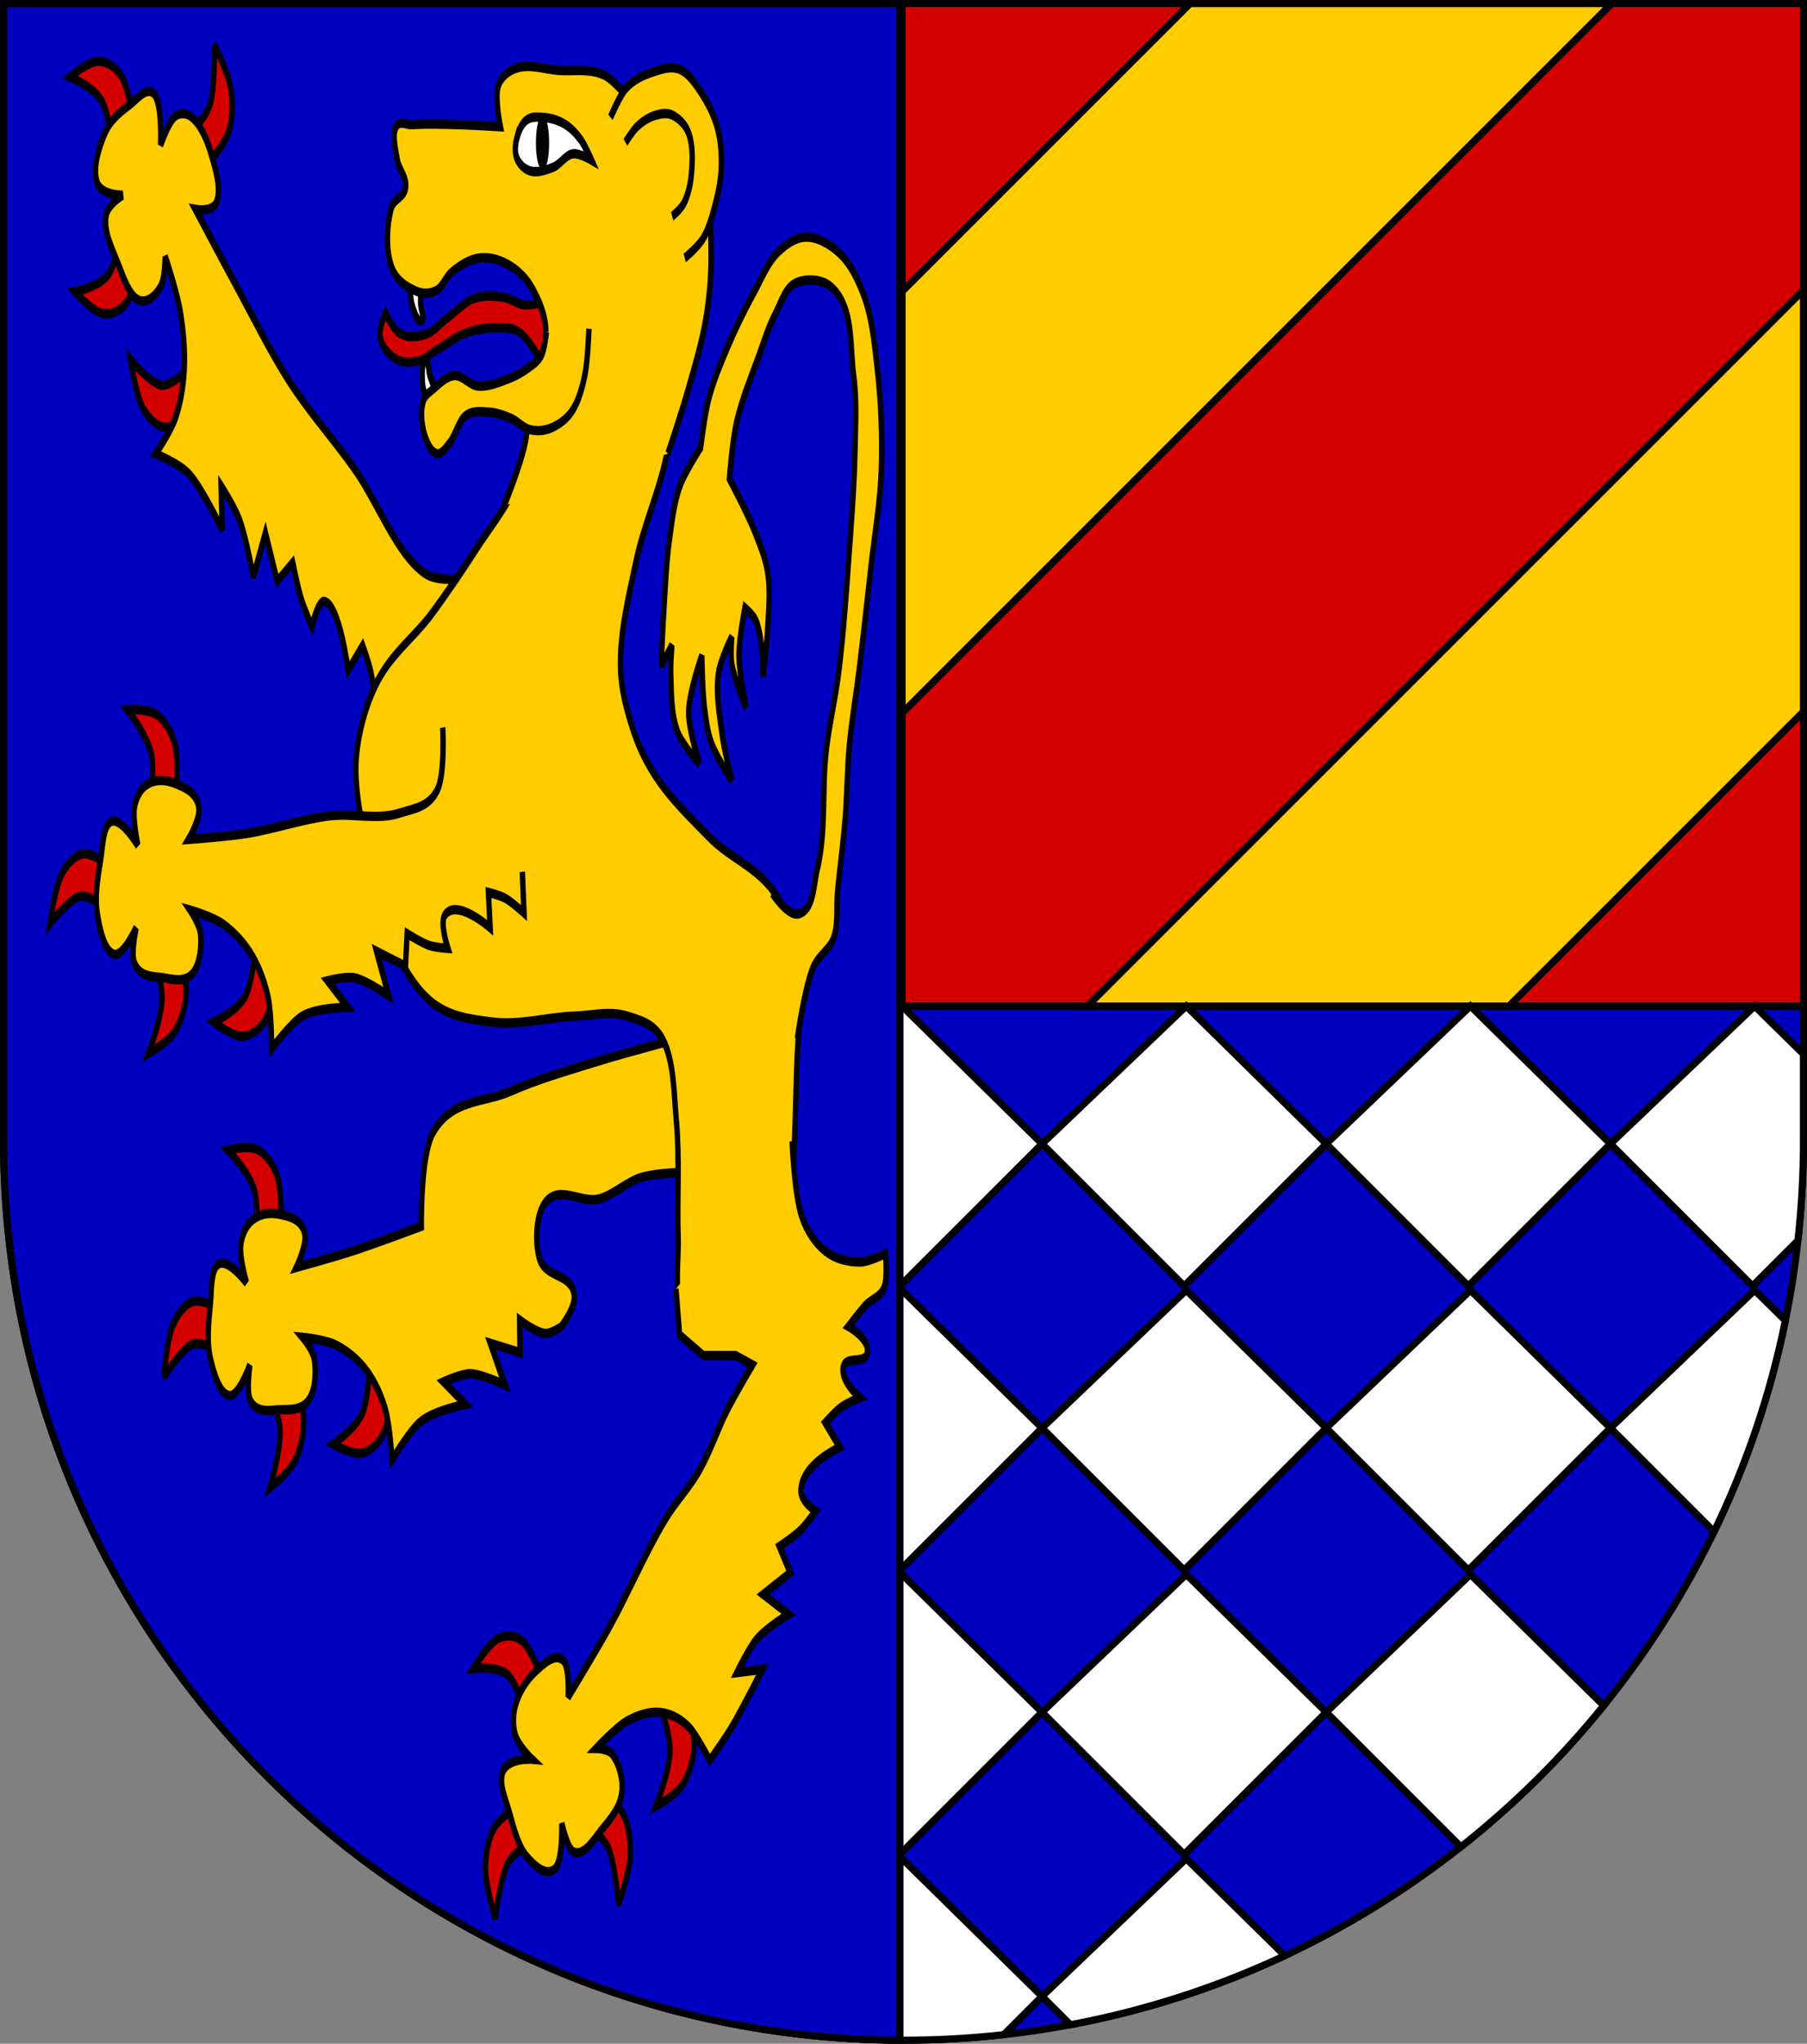
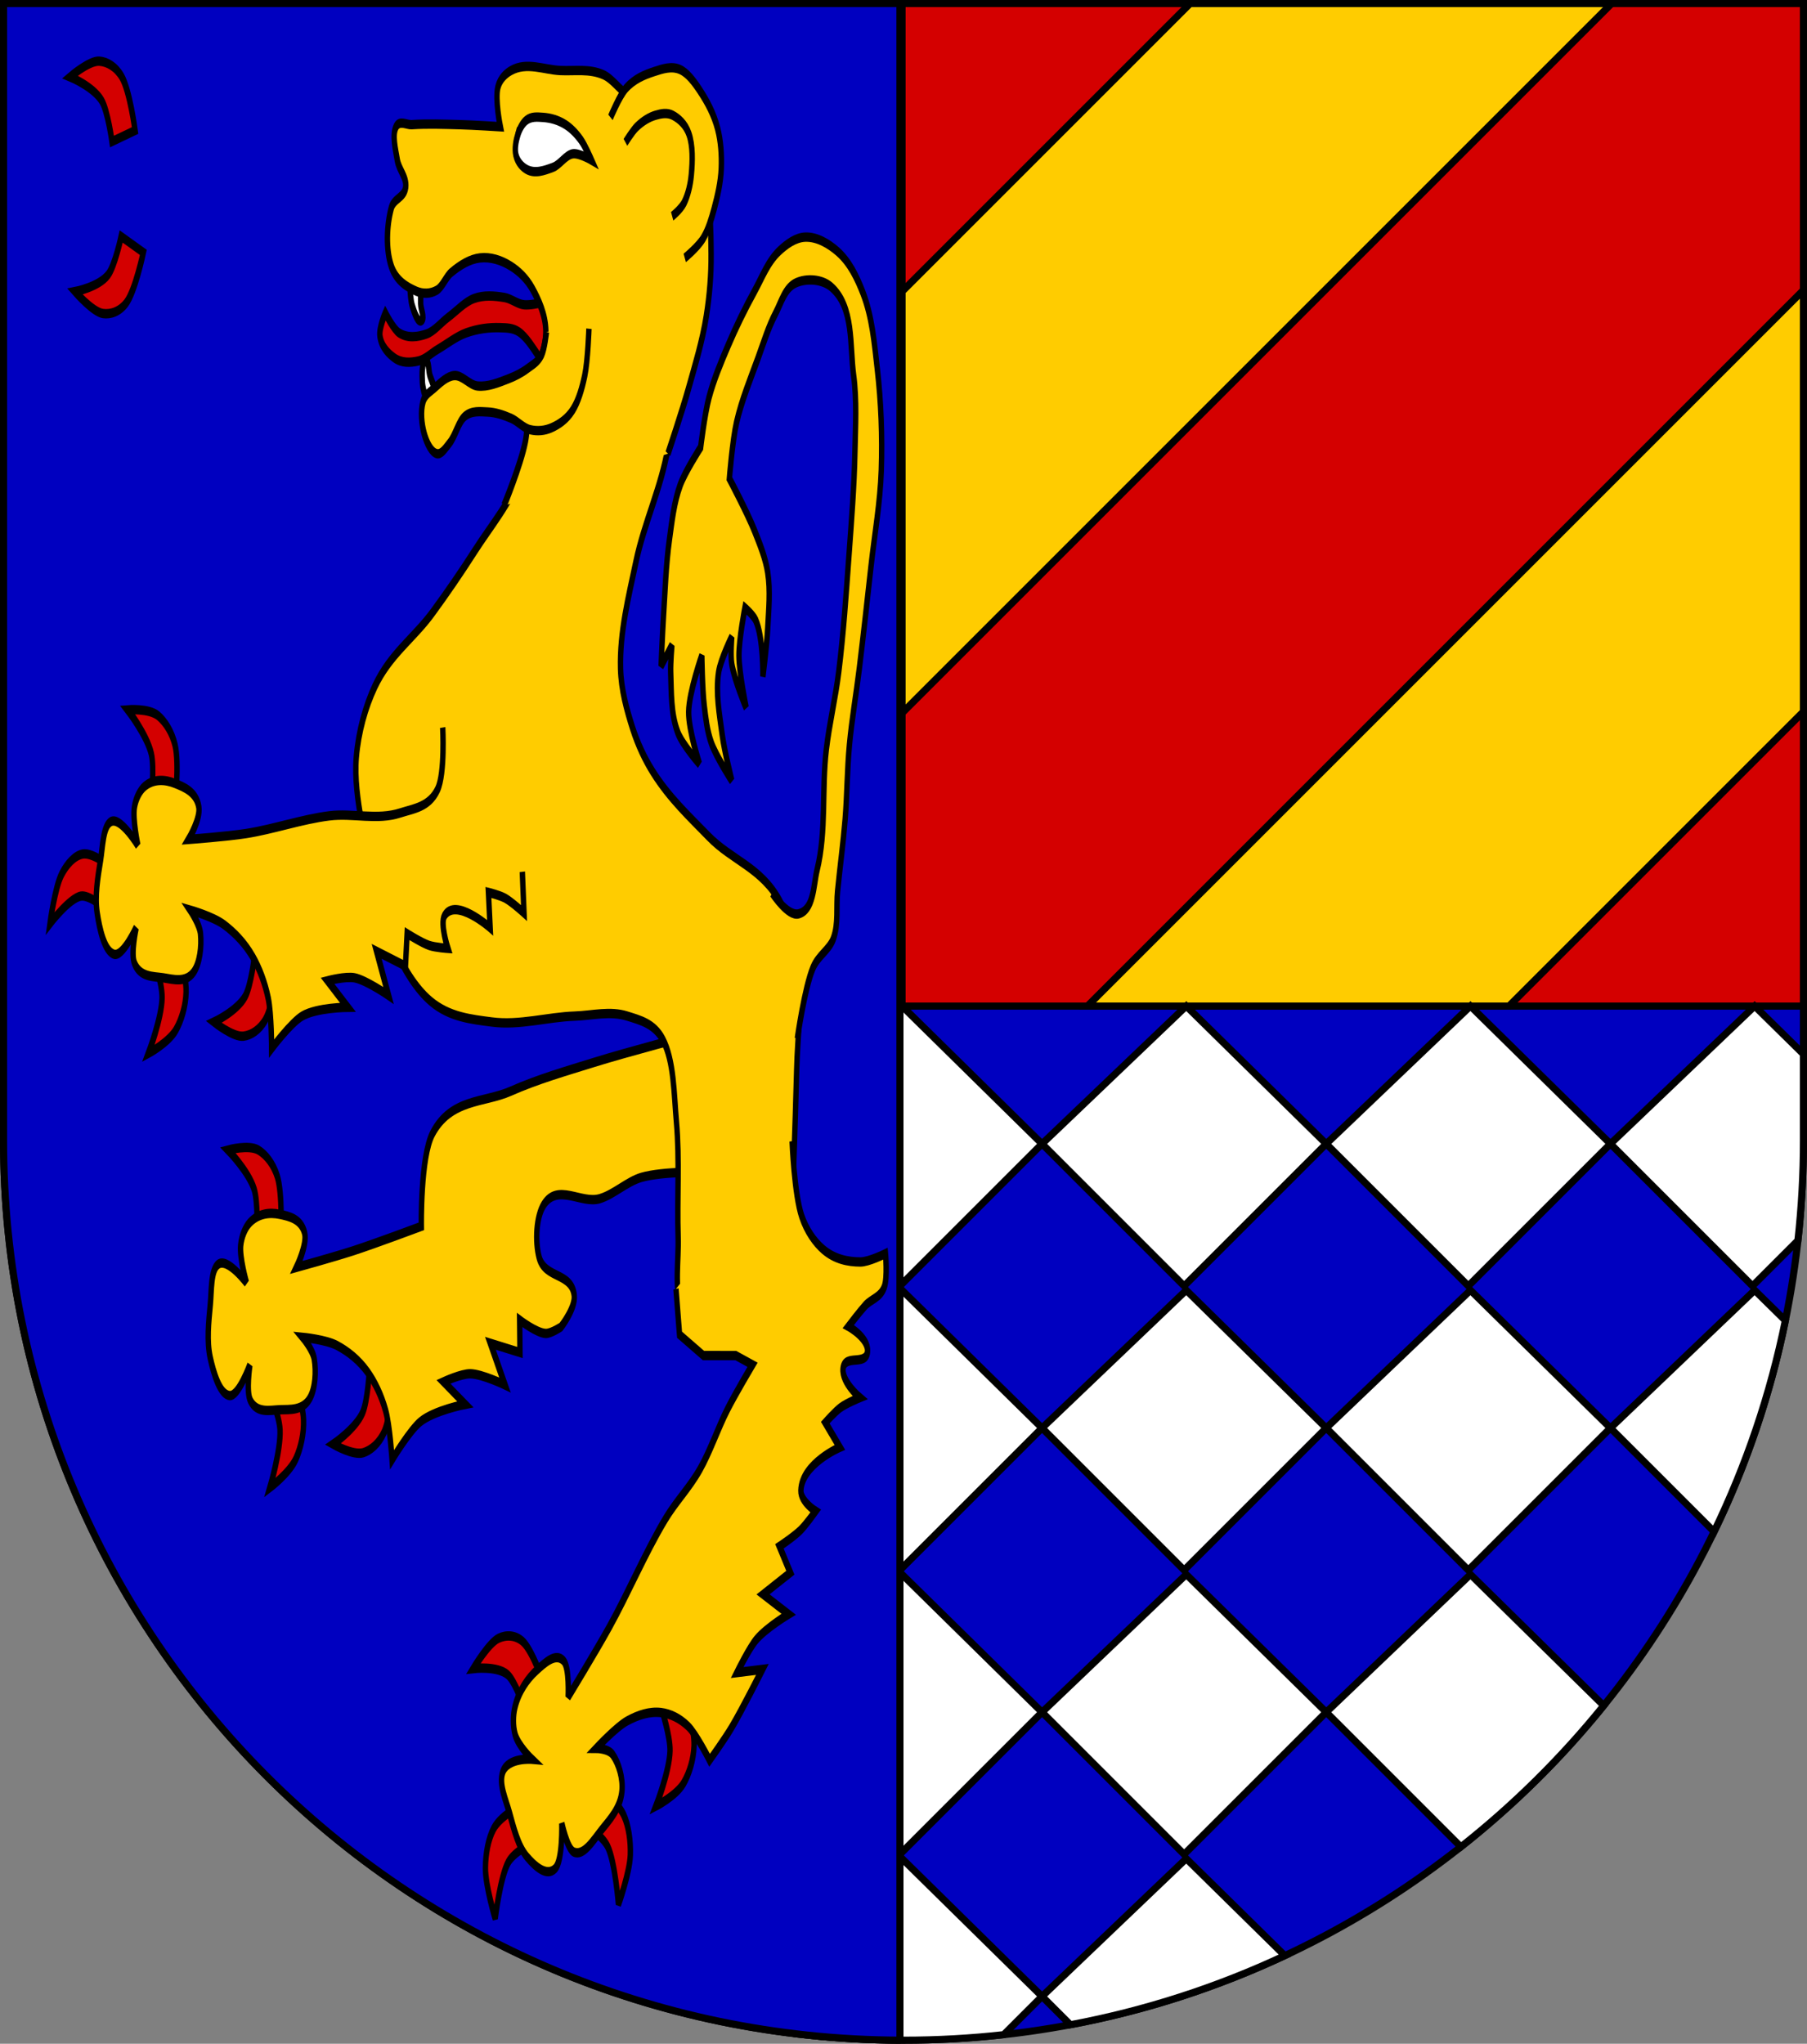
<svg xmlns="http://www.w3.org/2000/svg" xmlns:ns1="http://sodipodi.sourceforge.net/DTD/sodipodi-0.dtd" xmlns:ns2="http://www.inkscape.org/namespaces/inkscape" version="1.1" width="763" height="863" id="svg2" ns1:version="0.32" ns2:version="0.91 r13725" ns1:docname="Wappen_Riko_von_Sterz.svg" ns2:output_extension="org.inkscape.output.svg.inkscape">
  <rect width="100%" height="100%" fill="#808080" stroke="none" />
  <ns1:namedview ns2:window-height="1002" ns2:window-width="1280" ns2:pageshadow="2" ns2:pageopacity="0.0" guidetolerance="10.0" gridtolerance="10.0" objecttolerance="10.0" borderopacity="1.0" bordercolor="#666666" pagecolor="#ffffff" id="base" ns2:zoom="0.5309446" ns2:cx="460.68991" ns2:cy="356.10823" ns2:window-x="-8" ns2:window-y="-8" ns2:current-layer="svg2" showgrid="true" ns2:window-maximized="1" ns2:snap-bbox="true" ns2:bbox-paths="true" ns2:bbox-nodes="true" ns2:snap-bbox-edge-midpoints="true" ns2:snap-bbox-midpoints="true" ns2:object-paths="true" ns2:snap-intersection-paths="true" ns2:object-nodes="true" ns2:snap-smooth-nodes="true" ns2:snap-midpoints="true" ns2:snap-object-midpoints="true" ns2:snap-center="true" ns2:snap-text-baseline="true" ns2:snap-page="true" ns2:snap-global="true">
    <ns2:grid type="xygrid" id="grid4169" />
  </ns1:namedview>
  <defs id="defs4" />
  <path ns2:connector-curvature="0" style="fill:#0000c0;fill-opacity:1;stroke:#000000;stroke-width:3;stroke-miterlimit:4;stroke-dasharray:none;stroke-opacity:1" id="path2850" d="m 1.5,1.5 0,480 c 0,209.868 170.132,380 380,380 209.868,0 380,-170.132 380,-380 l 0,-480 L 1.5,1.5 l 0,0 z" />
  <path style="fill:#d40000;fill-opacity:1;stroke:#000000;stroke-width:3;stroke-linecap:butt;stroke-linejoin:round;stroke-miterlimit:4;stroke-dasharray:none;stroke-opacity:1" d="M 380.893 1.5 L 380.893 424.842 L 761.5 424.842 L 761.5 1.5 L 380.893 1.5 z " id="rect4171" />
  <path style="color:#000000;font-style:normal;font-variant:normal;font-weight:normal;font-stretch:normal;font-size:medium;line-height:normal;font-family:sans-serif;text-indent:0;text-align:start;text-decoration:none;text-decoration-line:none;text-decoration-style:solid;text-decoration-color:#000000;letter-spacing:normal;word-spacing:normal;text-transform:none;direction:ltr;block-progression:tb;writing-mode:lr-tb;baseline-shift:baseline;text-anchor:start;white-space:normal;clip-rule:nonzero;display:inline;overflow:visible;visibility:visible;opacity:1;isolation:auto;mix-blend-mode:normal;color-interpolation:sRGB;color-interpolation-filters:linearRGB;solid-color:#000000;solid-opacity:1;fill:#ffcc00;fill-opacity:1;fill-rule:evenodd;stroke:#000000;stroke-width:3;stroke-linecap:butt;stroke-linejoin:miter;stroke-miterlimit:4;stroke-dasharray:none;stroke-dashoffset:0;stroke-opacity:1;color-rendering:auto;image-rendering:auto;shape-rendering:auto;text-rendering:auto;enable-background:accumulate" d="m 502.506,1.5 -121.613,121.611 0,177.992 L 680.496,1.5 Z M 761.5,122.506 459.162,424.842 l 177.99,0 L 761.5,300.494 Z" id="path4209" ns2:connector-curvature="0" ns1:nodetypes="cccccccccc" />
  <path style="fill:#ffffff;fill-rule:evenodd;stroke:#000000;stroke-width:3;stroke-linecap:butt;stroke-linejoin:miter;stroke-miterlimit:4;stroke-dasharray:none;stroke-opacity:1" d="M 380.893 424.842 L 320 483 L 380 543 L 440 483 L 380.893 424.842 z M 440 483 L 500 543 L 560 483 L 500.893 424.842 L 440 483 z M 560 483 L 620 543 L 680 483 L 620.893 424.842 L 560 483 z M 680 483 L 740 543 L 759.162 523.838 C 760.703 509.937 761.5 495.812 761.5 481.5 L 761.5 445.119 L 740.893 424.842 L 680 483 z M 380.893 544.842 L 320 603 L 380 663 L 440 603 L 380.893 544.842 z M 440 603 L 500 663 L 560 603 L 500.893 544.842 L 440 603 z M 560 603 L 620 663 L 680 603 L 620.893 544.842 L 560 603 z M 680 603 L 723.771 646.771 C 737.307 618.792 747.512 588.901 753.873 557.613 L 740.893 544.842 L 680 603 z M 380.893 664.842 L 320 723 L 380 783 L 440 723 L 380.893 664.842 z M 440 723 L 500 783 L 560 723 L 500.893 664.842 L 440 723 z M 560 723 L 616.855 779.855 C 639.109 762.277 659.348 742.265 677.172 720.217 L 620.893 664.842 L 560 723 z M 380.893 784.842 L 320 843 L 335.77 858.77 C 350.763 860.568 366.022 861.5 381.5 861.5 C 395.812 861.5 409.937 860.703 423.838 859.162 L 440 843 L 380.893 784.842 z M 440 843 L 451.973 854.973 C 483.722 849.019 514.079 839.118 542.516 825.797 L 500.893 784.842 L 440 843 z " id="path4266" />
  <path style="fill:#0000c0;fill-opacity:1;stroke:#000000;stroke-width:3;stroke-linecap:butt;stroke-linejoin:round;stroke-miterlimit:4;stroke-dasharray:none;stroke-opacity:1" d="M 1.5 1.5 L 1.5 481.5 C 1.5 690.868 170.822 860.681 380 861.49 L 380 1.5 L 1.5 1.5 z " id="rect4301" />
  <g transform="matrix(0.708,0,0,1.231,-59.811,-140.191)" id="g3368">
    <g ns2:transform-center-y="-3.6627501" ns2:transform-center-x="-3.5572409" transform="matrix(0.636,0.772,-0.772,0.636,386.009,-221.899)" id="g4166">
-       <path ns1:nodetypes="cacaacc" ns2:connector-curvature="0" id="path4168" d="m 174.756,387.682 c 0,0 1.852,-10.453 0,-15.152 -2.534,-6.428 -14.142,-15.152 -14.142,-15.152 0,0 12.686,-0.621 18.183,2.02 4.292,2.063 8.279,5.702 10.102,10.102 2.577,6.222 0,20.203 0,20.203 z" style="fill:#d40000;fill-rule:evenodd;stroke:#000000;stroke-width:3.214;stroke-linecap:butt;stroke-linejoin:miter;stroke-miterlimit:4;stroke-dasharray:none;stroke-opacity:1" />
      <path style="fill:#d40000;fill-rule:evenodd;stroke:#000000;stroke-width:3.214;stroke-linecap:butt;stroke-linejoin:miter;stroke-miterlimit:4;stroke-dasharray:none;stroke-opacity:1" d="m 175.966,441.925 c 0,0 5.308,9.194 5.17,14.243 -0.188,6.906 -8.123,19.069 -8.123,19.069 0,0 12.137,-3.745 16.402,-8.104 3.33,-3.404 5.837,-8.185 6.048,-12.942 0.299,-6.728 -6.894,-18.99 -6.894,-18.99 z" id="path4170" ns2:connector-curvature="0" ns1:nodetypes="cacaacc" />
      <path ns1:nodetypes="cacaacc" ns2:connector-curvature="0" id="path4172" d="m 147.334,425.449 c 0,0 -9.537,-4.663 -14.565,-4.179 -6.877,0.663 -18.465,9.415 -18.465,9.415 0,0 2.902,-12.366 6.957,-16.92 3.166,-3.557 7.764,-6.386 12.496,-6.924 6.691,-0.761 19.419,5.572 19.419,5.572 z" style="fill:#d40000;fill-rule:evenodd;stroke:#000000;stroke-width:3.214;stroke-linecap:butt;stroke-linejoin:miter;stroke-miterlimit:4;stroke-dasharray:none;stroke-opacity:1" />
-       <path ns1:nodetypes="cacaacc" ns2:connector-curvature="0" id="path4174" d="m 236.355,441.55 c 0,0 -2.145,10.397 -5.604,14.078 -4.731,5.035 -18.743,8.847 -18.743,8.847 0,0 11.557,5.269 17.641,4.848 4.751,-0.329 9.801,-2.236 13.121,-5.649 4.696,-4.827 7.472,-18.77 7.472,-18.77 z" style="fill:#d40000;fill-rule:evenodd;stroke:#000000;stroke-width:3.214;stroke-linecap:butt;stroke-linejoin:miter;stroke-miterlimit:4;stroke-dasharray:none;stroke-opacity:1" />
-       <path ns1:nodetypes="caaaacaaaacaaaacaaaacaaacaccaccccacaccacc" ns2:connector-curvature="0" id="path4176" d="m 400.567,352.677 c 0,0 -11.255,17.879 -20.094,22.859 -16.244,9.151 -36.792,6.115 -55.066,9.813 -16.058,3.25 -31.735,8.417 -47.934,10.87 -15.255,2.31 -30.755,2.535 -46.148,3.585 -11.442,0.781 -34.345,2.02 -34.345,2.02 0,0 7.211,-7.052 6.061,-11.112 -1.48,-5.224 -8.858,-6.834 -14.142,-8.081 -5.908,-1.395 -12.74,-1.678 -18.183,1.01 -2.783,1.375 -5.209,4.086 -6.061,7.071 -1.215,4.259 2.02,13.132 2.02,13.132 0,0 -10.479,-10.075 -16.162,-8.081 -4.549,1.596 -4.768,8.488 -6.061,13.132 -1.636,5.875 -3.557,12.281 -2.02,18.183 1.46,5.606 4.394,13.148 10.102,14.142 5.245,0.914 13.132,-9.091 13.132,-9.091 0,0 -3.302,8.777 -1.01,12.122 3.373,4.922 11.229,4.528 17.173,5.051 6.075,0.534 13.485,1.868 18.183,-2.02 3.528,-2.92 4.827,-8.62 4.041,-13.132 -0.578,-3.317 -6.061,-8.081 -6.061,-8.081 0,0 13.836,2.286 20.203,5.051 6.254,2.715 12.359,6.283 17.173,11.112 3.957,3.969 7.2,8.867 9.091,14.142 1.945,5.426 2.02,17.173 2.02,17.173 0,0 11.462,-8.813 18.183,-11.112 8.655,-2.961 27.274,-3.03 27.274,-3.03 l -12.122,-9.091 c 0,0 10.8,-1.627 16.162,-1.01 6.985,0.803 20.203,6.061 20.203,6.061 l -7.071,-15.152 17.173,5.051 1.01,-11.112 c 0,0 8.639,3.155 13.132,4.041 3.649,0.719 11.112,1.01 11.112,1.01 0,0 -4.638,-8.406 -2.02,-11.112 6.391,-6.604 27.274,4.041 27.274,4.041 l -1.01,-12.122 c 0,0 6.833,0.966 10.102,2.02 3.872,1.249 11.112,5.051 11.112,5.051 l 15.96,-9.32" style="fill:#ffcc00;fill-rule:evenodd;stroke:#000000;stroke-width:3.214;stroke-linecap:butt;stroke-linejoin:miter;stroke-miterlimit:4;stroke-dasharray:none;stroke-opacity:1" />
    </g>
    <g id="g4195">
      <path ns1:nodetypes="cacaacc" ns2:connector-curvature="0" id="path4186" d="m 304.796,583.864 c 0,0 -1.009,10.568 -4.049,14.601 -4.159,5.517 -17.677,10.822 -17.677,10.822 0,0 12.059,3.989 18.061,2.912 4.687,-0.841 9.502,-3.282 12.434,-7.035 4.146,-5.307 5.399,-19.468 5.399,-19.468 z" style="fill:#d40000;fill-rule:evenodd;stroke:#000000;stroke-width:3.214;stroke-linecap:butt;stroke-linejoin:miter;stroke-miterlimit:4;stroke-dasharray:none;stroke-opacity:1" />
      <path style="fill:#d40000;fill-rule:evenodd;stroke:#000000;stroke-width:3.214;stroke-linecap:butt;stroke-linejoin:miter;stroke-miterlimit:4;stroke-dasharray:none;stroke-opacity:1" d="m 244.802,590.765 c 0,0 6.271,8.566 6.68,13.6 0.56,6.886 -6.014,19.835 -6.014,19.835 0,0 11.661,-5.035 15.43,-9.829 2.943,-3.744 4.917,-8.768 4.614,-13.52 -0.43,-6.721 -8.907,-18.134 -8.907,-18.134 z" id="path4182" ns2:connector-curvature="0" ns1:nodetypes="cacaacc" />
-       <path ns1:nodetypes="cacaacc" ns2:connector-curvature="0" id="path4184" d="m 214.556,577.482 c 0,0 -9.985,-3.605 -14.931,-2.58 -6.765,1.402 -17.339,11.356 -17.339,11.356 0,0 1.548,-12.607 5.086,-17.573 2.763,-3.878 7.028,-7.188 11.674,-8.234 6.57,-1.48 19.908,3.44 19.908,3.44 z" style="fill:#d40000;fill-rule:evenodd;stroke:#000000;stroke-width:3.214;stroke-linecap:butt;stroke-linejoin:miter;stroke-miterlimit:4;stroke-dasharray:none;stroke-opacity:1" />
+       <path ns1:nodetypes="cacaacc" ns2:connector-curvature="0" id="path4184" d="m 214.556,577.482 z" style="fill:#d40000;fill-rule:evenodd;stroke:#000000;stroke-width:3.214;stroke-linecap:butt;stroke-linejoin:miter;stroke-miterlimit:4;stroke-dasharray:none;stroke-opacity:1" />
      <path ns1:nodetypes="cacaacc" ns2:connector-curvature="0" id="path4180" d="m 237.734,536.971 c 0,0 0.711,-10.592 -1.638,-15.063 -3.214,-6.116 -15.697,-13.534 -15.697,-13.534 0,0 12.545,-1.989 18.295,0.043 4.49,1.587 8.847,4.774 11.134,8.95 3.235,5.907 2.184,20.085 2.184,20.085 z" style="fill:#d40000;fill-rule:evenodd;stroke:#000000;stroke-width:3.214;stroke-linecap:butt;stroke-linejoin:miter;stroke-miterlimit:4;stroke-dasharray:none;stroke-opacity:1" />
      <path ns1:nodetypes="caaacacaaaacaaaacaaaacaaacaccaccccacaaaaac" ns2:connector-curvature="0" id="path4188" d="m 497.744,468.83 c 0,0 -39.418,5.963 -59.033,9.49 -16.649,2.994 -33.379,5.734 -49.772,9.906 -15.724,4.002 -35.554,2.476 -46.473,14.477 -7.303,8.026 -6.713,31.855 -6.713,31.855 0,0 -26.932,5.81 -40.471,8.347 -11.272,2.112 -33.925,5.722 -33.925,5.722 0,0 6.406,-7.791 4.824,-11.702 -2.036,-5.033 -9.545,-5.836 -14.933,-6.505 -6.024,-0.748 -12.847,-0.291 -17.967,2.97 -2.618,1.668 -4.737,4.625 -5.261,7.685 -0.748,4.365 3.428,12.837 3.428,12.837 0,0 -11.506,-8.883 -16.941,-6.286 -4.35,2.078 -3.822,8.953 -4.606,13.71 -0.991,6.017 -2.209,12.594 -0.043,18.295 2.058,5.415 5.79,12.596 11.571,12.967 5.313,0.341 12.072,-10.458 12.072,-10.458 0,0 -2.334,9.083 0.306,12.16 3.885,4.528 11.653,3.288 17.618,3.164 6.097,-0.126 13.608,0.399 17.858,-3.974 3.191,-3.285 3.866,-9.091 2.597,-13.492 -0.933,-3.235 -6.899,-7.379 -6.899,-7.379 0,0 14.002,0.777 20.631,2.837 6.511,2.023 12.966,4.91 18.273,9.19 4.363,3.518 8.117,8.036 10.567,13.076 2.52,5.183 3.865,16.854 3.865,16.854 0,0 10.442,-10 16.875,-13.012 8.284,-3.879 26.787,-5.962 26.787,-5.962 l -13.034,-7.727 c 0,0 10.561,-2.785 15.958,-2.752 7.031,0.043 20.74,3.841 20.74,3.841 l -8.668,-14.299 17.618,3.164 -0.197,-11.156 c 0,0 10.119,4.479 15.512,4.617 3.133,0.08 9.135,-2.217 9.135,-2.217 0,0 8.75,-6.441 7.902,-10.828 -1.563,-8.078 -17.5,-5.598 -20.936,-13.074 -2.535,-5.515 -1.74,-13.903 2.736,-18.002 8.25,-7.556 22.478,-0.167 33.494,-2.114 8.461,-1.495 16.252,-5.865 24.725,-7.292 12.795,-2.155 38.883,-1.828 38.883,-1.828" style="fill:#ffcc00;fill-rule:evenodd;stroke:#000000;stroke-width:3.214;stroke-linecap:butt;stroke-linejoin:miter;stroke-miterlimit:4;stroke-dasharray:none;stroke-opacity:1" />
    </g>
    <path ns1:nodetypes="caaaaaaaaaaaaaaaccaaaaaaaaacc" ns2:connector-curvature="0" id="path3347" d="m 405.071,251.311 c 0,0 -4.353,17.03 -9.091,24.244 -7.191,10.947 -18.55,18.511 -28.284,27.274 -8.171,7.355 -16.612,14.418 -25.254,21.213 -11.17,8.783 -25.374,14.234 -34.345,25.254 -5.612,6.894 -9.809,15.45 -11.112,24.244 -1.096,7.396 0.963,15.039 3.03,22.223 4.292,14.917 9.903,29.992 19.193,42.426 5.858,7.841 13.419,14.916 22.223,19.193 11.108,5.396 24.052,6.138 36.365,7.071 16.466,1.248 32.988,-1.684 49.497,-2.02 10.436,-0.213 21.049,-1.889 31.315,0 7.442,1.369 16.097,2.506 21.213,8.081 6.63,7.224 6.597,18.592 8.081,28.284 1.989,12.985 0.296,26.279 1.01,39.396 0.441,8.097 -2.437,17.469 2.02,24.244 3.147,4.782 15.152,8.081 15.152,8.081 l 50.508,-36.365 c 0,0 2.255,-35.68 3.03,-53.538 0.483,-11.106 3.216,-22.439 1.01,-33.335 -1.764,-8.713 -4.994,-17.794 -11.112,-24.244 -10.987,-11.583 -28.694,-14.08 -42.426,-22.223 -11.487,-6.812 -23.491,-13.199 -33.335,-22.223 -4.768,-4.371 -8.988,-9.494 -12.122,-15.152 -3.456,-6.242 -6.744,-13.076 -7.071,-20.203 -0.573,-12.482 4.817,-24.625 9.091,-36.365 4.997,-13.726 15.032,-25.394 19.193,-39.396 2.32,-7.807 3.03,-24.244 3.03,-24.244 z" style="fill:#ffcc00;fill-rule:evenodd;stroke:#000000;stroke-width:3.214;stroke-linecap:butt;stroke-linejoin:miter;stroke-miterlimit:4;stroke-dasharray:none;stroke-opacity:1" />
    <g id="g4159">
      <path style="fill:#d40000;fill-rule:evenodd;stroke:#000000;stroke-width:3.214;stroke-linecap:butt;stroke-linejoin:miter;stroke-miterlimit:4;stroke-dasharray:none;stroke-opacity:1" d="m 174.756,387.682 c 0,0 1.852,-10.453 0,-15.152 -2.534,-6.428 -14.142,-15.152 -14.142,-15.152 0,0 12.686,-0.621 18.183,2.02 4.292,2.063 8.279,5.702 10.102,10.102 2.577,6.222 0,20.203 0,20.203 z" id="path4151" ns2:connector-curvature="0" ns1:nodetypes="cacaacc" />
      <path ns1:nodetypes="cacaacc" ns2:connector-curvature="0" id="path4153" d="m 175.966,441.925 c 0,0 5.308,9.194 5.17,14.243 -0.188,6.906 -8.123,19.069 -8.123,19.069 0,0 12.137,-3.745 16.402,-8.104 3.33,-3.404 5.837,-8.185 6.048,-12.942 0.299,-6.728 -6.894,-18.99 -6.894,-18.99 z" style="fill:#d40000;fill-rule:evenodd;stroke:#000000;stroke-width:3.214;stroke-linecap:butt;stroke-linejoin:miter;stroke-miterlimit:4;stroke-dasharray:none;stroke-opacity:1" />
      <path style="fill:#d40000;fill-rule:evenodd;stroke:#000000;stroke-width:3.214;stroke-linecap:butt;stroke-linejoin:miter;stroke-miterlimit:4;stroke-dasharray:none;stroke-opacity:1" d="m 147.334,425.449 c 0,0 -9.537,-4.663 -14.565,-4.179 -6.877,0.663 -18.465,9.415 -18.465,9.415 0,0 2.902,-12.366 6.957,-16.92 3.166,-3.557 7.764,-6.386 12.496,-6.924 6.691,-0.761 19.419,5.572 19.419,5.572 z" id="path4155" ns2:connector-curvature="0" ns1:nodetypes="cacaacc" />
      <path style="fill:#d40000;fill-rule:evenodd;stroke:#000000;stroke-width:3.214;stroke-linecap:butt;stroke-linejoin:miter;stroke-miterlimit:4;stroke-dasharray:none;stroke-opacity:1" d="m 236.355,441.55 c 0,0 -2.145,10.397 -5.604,14.078 -4.731,5.035 -18.743,8.847 -18.743,8.847 0,0 11.557,5.269 17.641,4.848 4.751,-0.329 9.801,-2.236 13.121,-5.649 4.696,-4.827 7.472,-18.77 7.472,-18.77 z" id="path4157" ns2:connector-curvature="0" ns1:nodetypes="cacaacc" />
      <path style="fill:#ffcc00;fill-rule:evenodd;stroke:#000000;stroke-width:3.214;stroke-linecap:butt;stroke-linejoin:miter;stroke-miterlimit:4;stroke-dasharray:none;stroke-opacity:1" d="m 348.503,363.438 c 0,0 1.472,15.668 -3.03,21.213 -4.968,6.119 -14.477,6.621 -22.223,8.081 -13.901,2.62 -28.318,-0.019 -42.426,1.01 -16.578,1.209 -32.943,4.562 -49.497,6.061 -11.421,1.034 -34.345,2.02 -34.345,2.02 0,0 7.211,-7.052 6.061,-11.112 -1.48,-5.224 -8.858,-6.834 -14.142,-8.081 -5.908,-1.395 -12.74,-1.678 -18.183,1.01 -2.783,1.375 -5.209,4.086 -6.061,7.071 -1.215,4.259 2.02,13.132 2.02,13.132 0,0 -10.479,-10.075 -16.162,-8.081 -4.549,1.596 -4.768,8.488 -6.061,13.132 -1.636,5.875 -3.557,12.281 -2.02,18.183 1.46,5.606 4.394,13.148 10.102,14.142 5.245,0.914 13.132,-9.091 13.132,-9.091 0,0 -3.302,8.777 -1.01,12.122 3.373,4.922 11.229,4.528 17.173,5.051 6.075,0.534 13.485,1.868 18.183,-2.02 3.528,-2.92 4.827,-8.62 4.041,-13.132 -0.578,-3.317 -6.061,-8.081 -6.061,-8.081 0,0 13.836,2.286 20.203,5.051 6.254,2.715 12.359,6.283 17.173,11.112 3.957,3.969 7.2,8.867 9.091,14.142 1.945,5.426 2.02,17.173 2.02,17.173 0,0 11.462,-8.813 18.183,-11.112 8.655,-2.961 27.274,-3.03 27.274,-3.03 l -12.122,-9.091 c 0,0 10.8,-1.627 16.162,-1.01 6.985,0.803 20.203,6.061 20.203,6.061 l -7.071,-15.152 17.173,5.051 1.01,-11.112 c 0,0 8.639,3.155 13.132,4.041 3.649,0.719 11.112,1.01 11.112,1.01 0,0 -4.638,-8.406 -2.02,-11.112 6.391,-6.604 27.274,4.041 27.274,4.041 l -1.01,-12.122 c 0,0 6.833,0.966 10.102,2.02 3.872,1.249 11.112,5.051 11.112,5.051 l -1.01,-14.142" id="path4149" ns2:connector-curvature="0" ns1:nodetypes="caaaacaaaacaaaacaaaacaaacaccaccccacaccacc" />
    </g>
    <g ns2:transform-center-y="-47.048714" ns2:transform-center-x="-56.639072" transform="matrix(0.755,-0.655,0.655,0.755,11.416,521.622)" id="g4202">
      <path ns1:nodetypes="cacaacc" ns2:connector-curvature="0" id="path4204" d="m 174.756,387.682 c 0,0 1.852,-10.453 0,-15.152 -2.534,-6.428 -14.142,-15.152 -14.142,-15.152 0,0 12.686,-0.621 18.183,2.02 4.292,2.063 8.279,5.702 10.102,10.102 2.577,6.222 0,20.203 0,20.203 z" style="fill:#d40000;fill-rule:evenodd;stroke:#000000;stroke-width:3.214;stroke-linecap:butt;stroke-linejoin:miter;stroke-miterlimit:4;stroke-dasharray:none;stroke-opacity:1" />
      <path style="fill:#d40000;fill-rule:evenodd;stroke:#000000;stroke-width:3.214;stroke-linecap:butt;stroke-linejoin:miter;stroke-miterlimit:4;stroke-dasharray:none;stroke-opacity:1" d="m 175.966,441.925 c 0,0 5.308,9.194 5.17,14.243 -0.188,6.906 -8.123,19.069 -8.123,19.069 0,0 12.137,-3.745 16.402,-8.104 3.33,-3.404 5.837,-8.185 6.048,-12.942 0.299,-6.728 -6.894,-18.99 -6.894,-18.99 z" id="path4206" ns2:connector-curvature="0" ns1:nodetypes="cacaacc" />
      <path ns1:nodetypes="cacaacc" ns2:connector-curvature="0" id="path4208" d="m 147.334,425.449 c 0,0 -9.537,-4.663 -14.565,-4.179 -6.877,0.663 -18.465,9.415 -18.465,9.415 0,0 2.902,-12.366 6.957,-16.92 3.166,-3.557 7.764,-6.386 12.496,-6.924 6.691,-0.761 19.419,5.572 19.419,5.572 z" style="fill:#d40000;fill-rule:evenodd;stroke:#000000;stroke-width:3.214;stroke-linecap:butt;stroke-linejoin:miter;stroke-miterlimit:4;stroke-dasharray:none;stroke-opacity:1" />
      <path ns1:nodetypes="cacaacc" ns2:connector-curvature="0" id="path4210" d="m 236.355,441.55 c 0,0 -2.145,10.397 -5.604,14.078 -4.731,5.035 -18.743,8.847 -18.743,8.847 0,0 11.557,5.269 17.641,4.848 4.751,-0.329 9.801,-2.236 13.121,-5.649 4.696,-4.827 7.472,-18.77 7.472,-18.77 z" style="fill:#d40000;fill-rule:evenodd;stroke:#000000;stroke-width:3.214;stroke-linecap:butt;stroke-linejoin:miter;stroke-miterlimit:4;stroke-dasharray:none;stroke-opacity:1" />
      <path ns1:nodetypes="caaaacaaaacaaaacaaaacaaacaccaccccacaccacccacaacaacaaac" ns2:connector-curvature="0" id="path4212" d="m 337.322,338.212 -8.682,13.272 6.107,14.758 14.565,12.642 5.471,8.92 c 0,0 -14.116,0.8 -21.117,1.732 -8.736,1.162 -17.215,4.098 -25.999,4.804 -8.921,0.717 -17.905,-1.043 -26.844,-0.598 -16.602,0.827 -32.943,4.562 -49.497,6.061 -11.421,1.034 -34.345,2.02 -34.345,2.02 0,0 7.211,-7.052 6.061,-11.112 -1.48,-5.224 -8.858,-6.834 -14.142,-8.081 -5.908,-1.395 -12.74,-1.678 -18.183,1.01 -2.783,1.375 -5.209,4.086 -6.061,7.071 -1.215,4.259 2.02,13.132 2.02,13.132 0,0 -10.479,-10.075 -16.162,-8.081 -4.549,1.596 -4.768,8.488 -6.061,13.132 -1.636,5.875 -3.557,12.281 -2.02,18.183 1.46,5.606 4.394,13.148 10.102,14.142 5.245,0.914 13.132,-9.091 13.132,-9.091 0,0 -3.302,8.777 -1.01,12.122 3.373,4.922 11.229,4.528 17.173,5.051 6.075,0.534 13.485,1.868 18.183,-2.02 3.528,-2.92 4.827,-8.62 4.041,-13.132 -0.578,-3.317 -6.061,-8.081 -6.061,-8.081 0,0 13.836,2.286 20.203,5.051 6.254,2.715 12.359,6.283 17.173,11.112 3.957,3.969 7.2,8.867 9.091,14.142 1.945,5.426 2.02,17.173 2.02,17.173 0,0 11.308,0.408 16.951,0.115 9.135,-0.475 27.274,-3.03 27.274,-3.03 l -12.122,-9.091 c 0,0 10.8,-1.627 16.162,-1.01 6.985,0.803 20.203,6.061 20.203,6.061 l -7.071,-15.152 17.173,5.051 1.01,-11.112 c 0,0 8.639,3.155 13.132,4.041 3.649,0.719 11.112,1.01 11.112,1.01 0,0 -4.638,-8.406 -2.02,-11.112 6.391,-6.604 27.274,4.041 27.274,4.041 l -1.01,-12.122 c 0,0 6.833,0.966 10.102,2.02 3.872,1.249 11.112,5.051 11.112,5.051 0,0 -4.761,-11.266 -1.01,-14.142 4.154,-3.185 10.918,8.616 14.837,5.146 3.565,-3.157 -3.013,-13.964 -3.013,-13.964 0,0 8.183,0.554 12.234,1.161 4.323,0.647 8.663,3.909 12.845,2.636 3.651,-1.112 8.031,-8.163 8.031,-8.163 0,0 -9.362,-4.332 -13.201,-7.675 -5.67,-4.936 -11.006,-10.818 -13.913,-17.751 -2.217,-5.288 -3.264,-11.421 -2.219,-17.059 1.601,-8.633 12.54,-23.165 12.54,-23.165" style="fill:#ffcc00;fill-rule:evenodd;stroke:#000000;stroke-width:3.214;stroke-linecap:butt;stroke-linejoin:miter;stroke-miterlimit:4;stroke-dasharray:none;stroke-opacity:1" />
    </g>
    <path ns1:nodetypes="caaaaaaaaaaaacaaacacacacaacaacacaaccaaacaaaaaaaaaaaaaaaac" ns2:connector-curvature="0" id="path4214" d="m 545,420.219 c 0,0 9.246,8.098 15.714,7.143 9.227,-1.362 8.854,-9.816 11.095,-15.138 5.645,-13.406 2.67,-27.562 5.48,-41.26 1.834,-8.942 5.497,-17.737 7.42,-26.673 2.844,-13.219 4.4,-26.521 6.078,-39.806 1.502,-11.893 3.155,-23.792 3.571,-35.714 0.304,-8.693 1.217,-17.463 -0.783,-26.082 -2.403,-10.357 0.317,-23.517 -13.379,-30.388 -5.332,-2.675 -14.682,-3.085 -21.098,-1.367 -6.568,1.758 -8.688,6.71 -12.035,10.403 -4.407,4.862 -7.196,10.157 -10.449,15.311 -4.616,7.315 -9.842,14.557 -12.857,22.143 -2.511,6.318 -4.286,19.286 -4.286,19.286 0,0 10.756,11.714 15,17.857 3.207,4.642 6.532,9.35 7.857,14.286 1.706,6.353 0.557,12.865 0,19.286 -0.477,5.497 -2.857,16.429 -2.857,16.429 0,0 0.305,-13.366 -4.286,-19.286 -1.336,-1.723 -6.429,-4.286 -6.429,-4.286 0,0 -3.633,10.91 -3.571,16.429 0.067,6.009 4.286,17.857 4.286,17.857 0,0 -7.125,-9.803 -8.571,-15 -0.851,-3.056 0,-9.286 0,-9.286 0,0 -6.739,7.872 -7.857,12.143 -1.852,7.075 0.508,14.336 2.143,21.429 1.223,5.305 5.714,15.714 5.714,15.714 0,0 -9.287,-8.265 -12.143,-12.857 -2.556,-4.109 -3.388,-8.524 -4.286,-12.857 -1.177,-5.681 -1.429,-17.143 -1.429,-17.143 0,0 -7.708,12.684 -7.857,19.286 -0.137,6.078 6.429,17.857 6.429,17.857 0,0 -10.19,-6.656 -12.857,-10.714 -4.274,-6.505 -3.837,-13.766 -4.286,-20.714 -0.2,-3.096 0.714,-9.286 0.714,-9.286 l -6.429,7.143 c 0,0 0.805,-11.433 1.429,-17.143 0.963,-8.819 1.473,-17.675 3.571,-26.429 1.499,-6.253 2.695,-12.636 6.429,-18.571 2.884,-4.586 12.143,-12.857 12.143,-12.857 0,0 2.415,-11.543 5,-17.143 2.829,-6.13 7.105,-12.022 11.429,-17.857 4.692,-6.333 9.945,-12.539 15.714,-18.571 4.562,-4.769 7.992,-10.182 14.911,-13.898 4.248,-2.282 9.62,-4.563 15.431,-4.673 6.983,-0.132 13.892,2.257 19.147,4.903 7.233,3.642 11.632,8.973 15.103,14.127 5.553,8.246 6.862,17.276 8.606,26.061 2.295,11.563 3.083,23.256 2.404,34.888 -0.649,11.125 -4.054,22.14 -6.185,33.204 -2.244,11.653 -4.482,23.306 -6.95,34.944 -1.843,8.688 -4.452,17.326 -5.869,26.041 -1.381,8.498 -1.355,17.055 -2.558,25.561 -1.165,8.236 -3.109,16.429 -4.509,24.653 -0.926,5.44 0.686,11.197 -2.574,16.332 -2.424,3.819 -9.081,5.743 -12.143,10 C 564.225,452.969 560,470.219 560,470.219" style="fill:#ffcc00;fill-rule:evenodd;stroke:#000000;stroke-width:3.214;stroke-linecap:butt;stroke-linejoin:miter;stroke-miterlimit:4;stroke-dasharray:none;stroke-opacity:1" />
    <path ns1:nodetypes="caaaaaaaacaaaaaac" ns2:connector-curvature="0" d="m 414.286,244.148 c 0,0 -5.067,-5.192 -7.857,-7.5 -3.945,-3.264 -7.734,-7.056 -12.5,-8.929 -3.463,-1.36 -7.351,-1.353 -11.071,-1.429 -6.81,-0.139 -13.687,0.402 -20.357,1.786 -5.898,1.224 -11.438,3.783 -17.143,5.714 -3.816,1.292 -7.433,3.414 -11.429,3.929 -4.736,0.61 -9.882,0.774 -14.286,-1.071 -3.501,-1.467 -7.699,-3.805 -8.571,-7.5 -0.65,-2.754 3.214,-7.857 3.214,-7.857 0,0 4.886,5.548 8.214,6.786 5.134,1.91 11.058,1.436 16.429,0.357 4.598,-0.924 8.551,-3.856 12.857,-5.714 5.095,-2.198 9.927,-5.282 15.357,-6.429 5.942,-1.254 12.169,-0.931 18.214,-0.357 3.998,0.38 7.775,2.303 11.786,2.5 6.46,0.318 19.286,-2.143 19.286,-2.143" style="fill:#d40000;fill-rule:evenodd;stroke:#000000;stroke-width:3.214;stroke-linecap:butt;stroke-linejoin:miter;stroke-miterlimit:4;stroke-dasharray:none;stroke-opacity:1" id="path4226" />
    <path ns1:nodetypes="caaacc" ns2:connector-curvature="0" id="path4233" d="m 328.929,208.076 c 0,0 -0.274,7.539 1.429,10.714 1.196,2.23 3.479,6.187 5.714,5 1.695,-0.9 -0.63,-3.797 -0.714,-5.714 -0.14,-3.213 0.357,-9.643 0.357,-9.643 z" style="fill:#ffffff;fill-rule:evenodd;stroke:#000000;stroke-width:3.214;stroke-linecap:butt;stroke-linejoin:miter;stroke-miterlimit:4;stroke-dasharray:none;stroke-opacity:1" />
    <path ns1:nodetypes="caaaaaaaaaacaaaaaaaaaaaaaaaac" ns2:connector-curvature="0" id="path4216" d="m 482.857,269.505 c 0,0 8.457,-14.575 12.143,-22.143 3.97,-8.151 8.307,-16.259 10.714,-25 1.913,-6.947 2.975,-14.223 2.857,-21.429 -0.142,-8.689 -0.439,-17.923 -4.286,-25.714 -4.474,-9.063 -12.039,-16.957 -20.714,-22.143 -7.188,-4.296 -16.424,-3.545 -24.286,-6.429 -5.199,-1.907 -9.634,-5.773 -15,-7.143 -8.318,-2.124 -17.133,-1.19 -25.714,-1.429 -9.758,-0.271 -20.002,-3.019 -29.286,0 -3.08,1.001 -6.541,2.755 -7.857,5.714 -1.849,4.156 1.429,13.571 1.429,13.571 0,0 -16.188,-0.595 -24.286,-0.714 -9.523,-0.14 -19.055,-0.365 -28.571,0 -3.102,0.119 -7.249,-1.628 -9.286,0.714 -2.505,2.88 -0.334,7.758 0.714,11.429 0.965,3.38 5.668,5.834 5,9.286 -0.706,3.651 -6.994,3.775 -8.571,7.143 -2.828,6.037 -3.346,14.234 0,20 2.89,4.981 9.413,7.175 15,8.571 3.929,0.982 8.303,0.928 12.143,-0.357 3.32,-1.111 5.419,-4.548 8.571,-6.071 5.36,-2.589 11.203,-4.61 17.143,-5 6.25,-0.41 12.689,0.706 18.571,2.857 4.717,1.725 9.388,4.225 12.857,7.857 3.754,3.93 7.677,8.854 7.857,14.286 0.261,7.878 -7.798,13.86 -10,21.429 -1.543,5.303 -0.364,11.2 -2.143,16.429 C 395.109,273.3 385,287.362 385,287.362" style="fill:#ffcc00;fill-rule:evenodd;stroke:#000000;stroke-width:3.214;stroke-linecap:butt;stroke-linejoin:miter;stroke-miterlimit:4;stroke-dasharray:none;stroke-opacity:1" />
    <path ns1:nodetypes="caaaaaaaac" ns2:connector-curvature="0" id="path4218" d="m 448.571,154.148 c 0,0 5.469,-7.525 9.286,-10 4.959,-3.216 10.979,-4.614 16.786,-5.714 5.035,-0.954 10.391,-1.978 15.357,-0.714 4.452,1.133 8.324,4.124 11.786,7.143 4.274,3.727 8.407,8.034 10.714,13.214 1.863,4.184 2.468,9.003 2.143,13.571 -0.344,4.845 -2.239,9.523 -4.286,13.929 -1.67,3.594 -3.597,7.228 -6.429,10 -3.093,3.028 -11.071,6.786 -11.071,6.786" style="fill:#ffcc00;fill-rule:evenodd;stroke:#000000;stroke-width:3.214;stroke-linecap:butt;stroke-linejoin:miter;stroke-miterlimit:4;stroke-dasharray:none;stroke-opacity:1" />
    <path ns1:nodetypes="caaaaaac" ns2:connector-curvature="0" id="path4220" d="m 457.5,162.719 c 0,0 4.263,-3.964 6.786,-5.357 3.428,-1.893 7.212,-3.264 11.071,-3.929 3.402,-0.586 7.053,-1 10.357,0 3.697,1.119 7.648,3.12 9.643,6.429 2.41,3.997 2.163,9.319 1.429,13.929 -0.553,3.474 -2.003,6.967 -4.286,9.643 -1.843,2.16 -7.143,4.643 -7.143,4.643" style="fill:#ffcc00;fill-rule:evenodd;stroke:#000000;stroke-width:3.214;stroke-linecap:butt;stroke-linejoin:miter;stroke-miterlimit:4;stroke-dasharray:none;stroke-opacity:1" />
    <path style="fill:#ffffff;fill-rule:evenodd;stroke:#000000;stroke-width:3.214;stroke-linecap:butt;stroke-linejoin:miter;stroke-miterlimit:4;stroke-dasharray:none;stroke-opacity:1" d="m 341.014,254.741 c 0,0 -4.34,-6.17 -4.644,-9.761 -0.213,-2.522 -0.457,-7.083 2.064,-7.307 1.912,-0.17 1.541,3.526 2.517,5.18 1.634,2.77 5.557,7.889 5.557,7.889 z" id="path4235" ns2:connector-curvature="0" ns1:nodetypes="caaacc" />
    <path ns1:nodetypes="caaaaaaaaaaaaaaaaac" ns2:connector-curvature="0" id="path4222" d="m 435.714,226.648 c 0,0 -0.643,10.978 -2.5,16.071 -1.573,4.316 -3.748,8.691 -7.143,11.786 -3.424,3.12 -8.016,4.908 -12.5,6.071 -4.155,1.078 -8.606,1.304 -12.857,0.714 -3.99,-0.553 -7.518,-2.964 -11.429,-3.929 -4.561,-1.125 -9.232,-2.031 -13.929,-2.143 -4.548,-0.109 -9.466,-0.53 -13.571,1.429 -3.951,1.885 -5.71,6.761 -9.286,9.286 -2.262,1.597 -4.76,3.973 -7.5,3.571 -3.336,-0.489 -6.034,-3.75 -7.5,-6.786 -1.608,-3.33 -2.333,-7.747 -0.714,-11.071 1.2,-2.464 4.348,-3.391 6.786,-4.643 3.719,-1.91 7.61,-4.081 11.786,-4.286 4.787,-0.234 9.144,3.291 13.929,3.571 6.236,0.366 12.473,-1.147 18.571,-2.5 3.896,-0.865 7.766,-1.985 11.429,-3.571 2.886,-1.25 6.182,-2.242 8.214,-4.643 1.801,-2.127 2.857,-7.857 2.857,-7.857" style="fill:#ffcc00;fill-rule:evenodd;stroke:#000000;stroke-width:3.214;stroke-linecap:butt;stroke-linejoin:miter;stroke-miterlimit:4;stroke-dasharray:none;stroke-opacity:1" />
    <path ns1:nodetypes="aaaaacaaaaa" ns2:connector-curvature="0" id="path4229" d="m 393.214,160.219 c 1.07,-2.1 2.874,-3.983 5,-5 3.024,-1.446 6.65,-1.198 10,-1.071 4.597,0.173 9.255,0.911 13.571,2.5 3.353,1.234 6.512,3.104 9.286,5.357 2.356,1.913 6.071,6.786 6.071,6.786 0,0 -7.328,-2.488 -11.071,-2.143 -4.205,0.388 -7.656,3.761 -11.786,4.643 -5.128,1.095 -10.717,2.303 -15.714,0.714 -2.587,-0.822 -5.43,-2.476 -6.429,-5 -0.842,-2.129 0.032,-4.745 1.071,-6.786 z" style="fill:#ffffff;fill-rule:evenodd;stroke:#000000;stroke-width:3.214;stroke-linecap:butt;stroke-linejoin:miter;stroke-miterlimit:4;stroke-dasharray:none;stroke-opacity:1" />
-     <ellipse ry="7.321" rx="2.321" cy="162.898" cx="408.036" id="path4231" style="fill:#000000;fill-opacity:1;stroke:#000000;stroke-width:3.214;stroke-linecap:butt;stroke-linejoin:round;stroke-miterlimit:4;stroke-dasharray:none;stroke-opacity:1" />
  </g>
</svg>